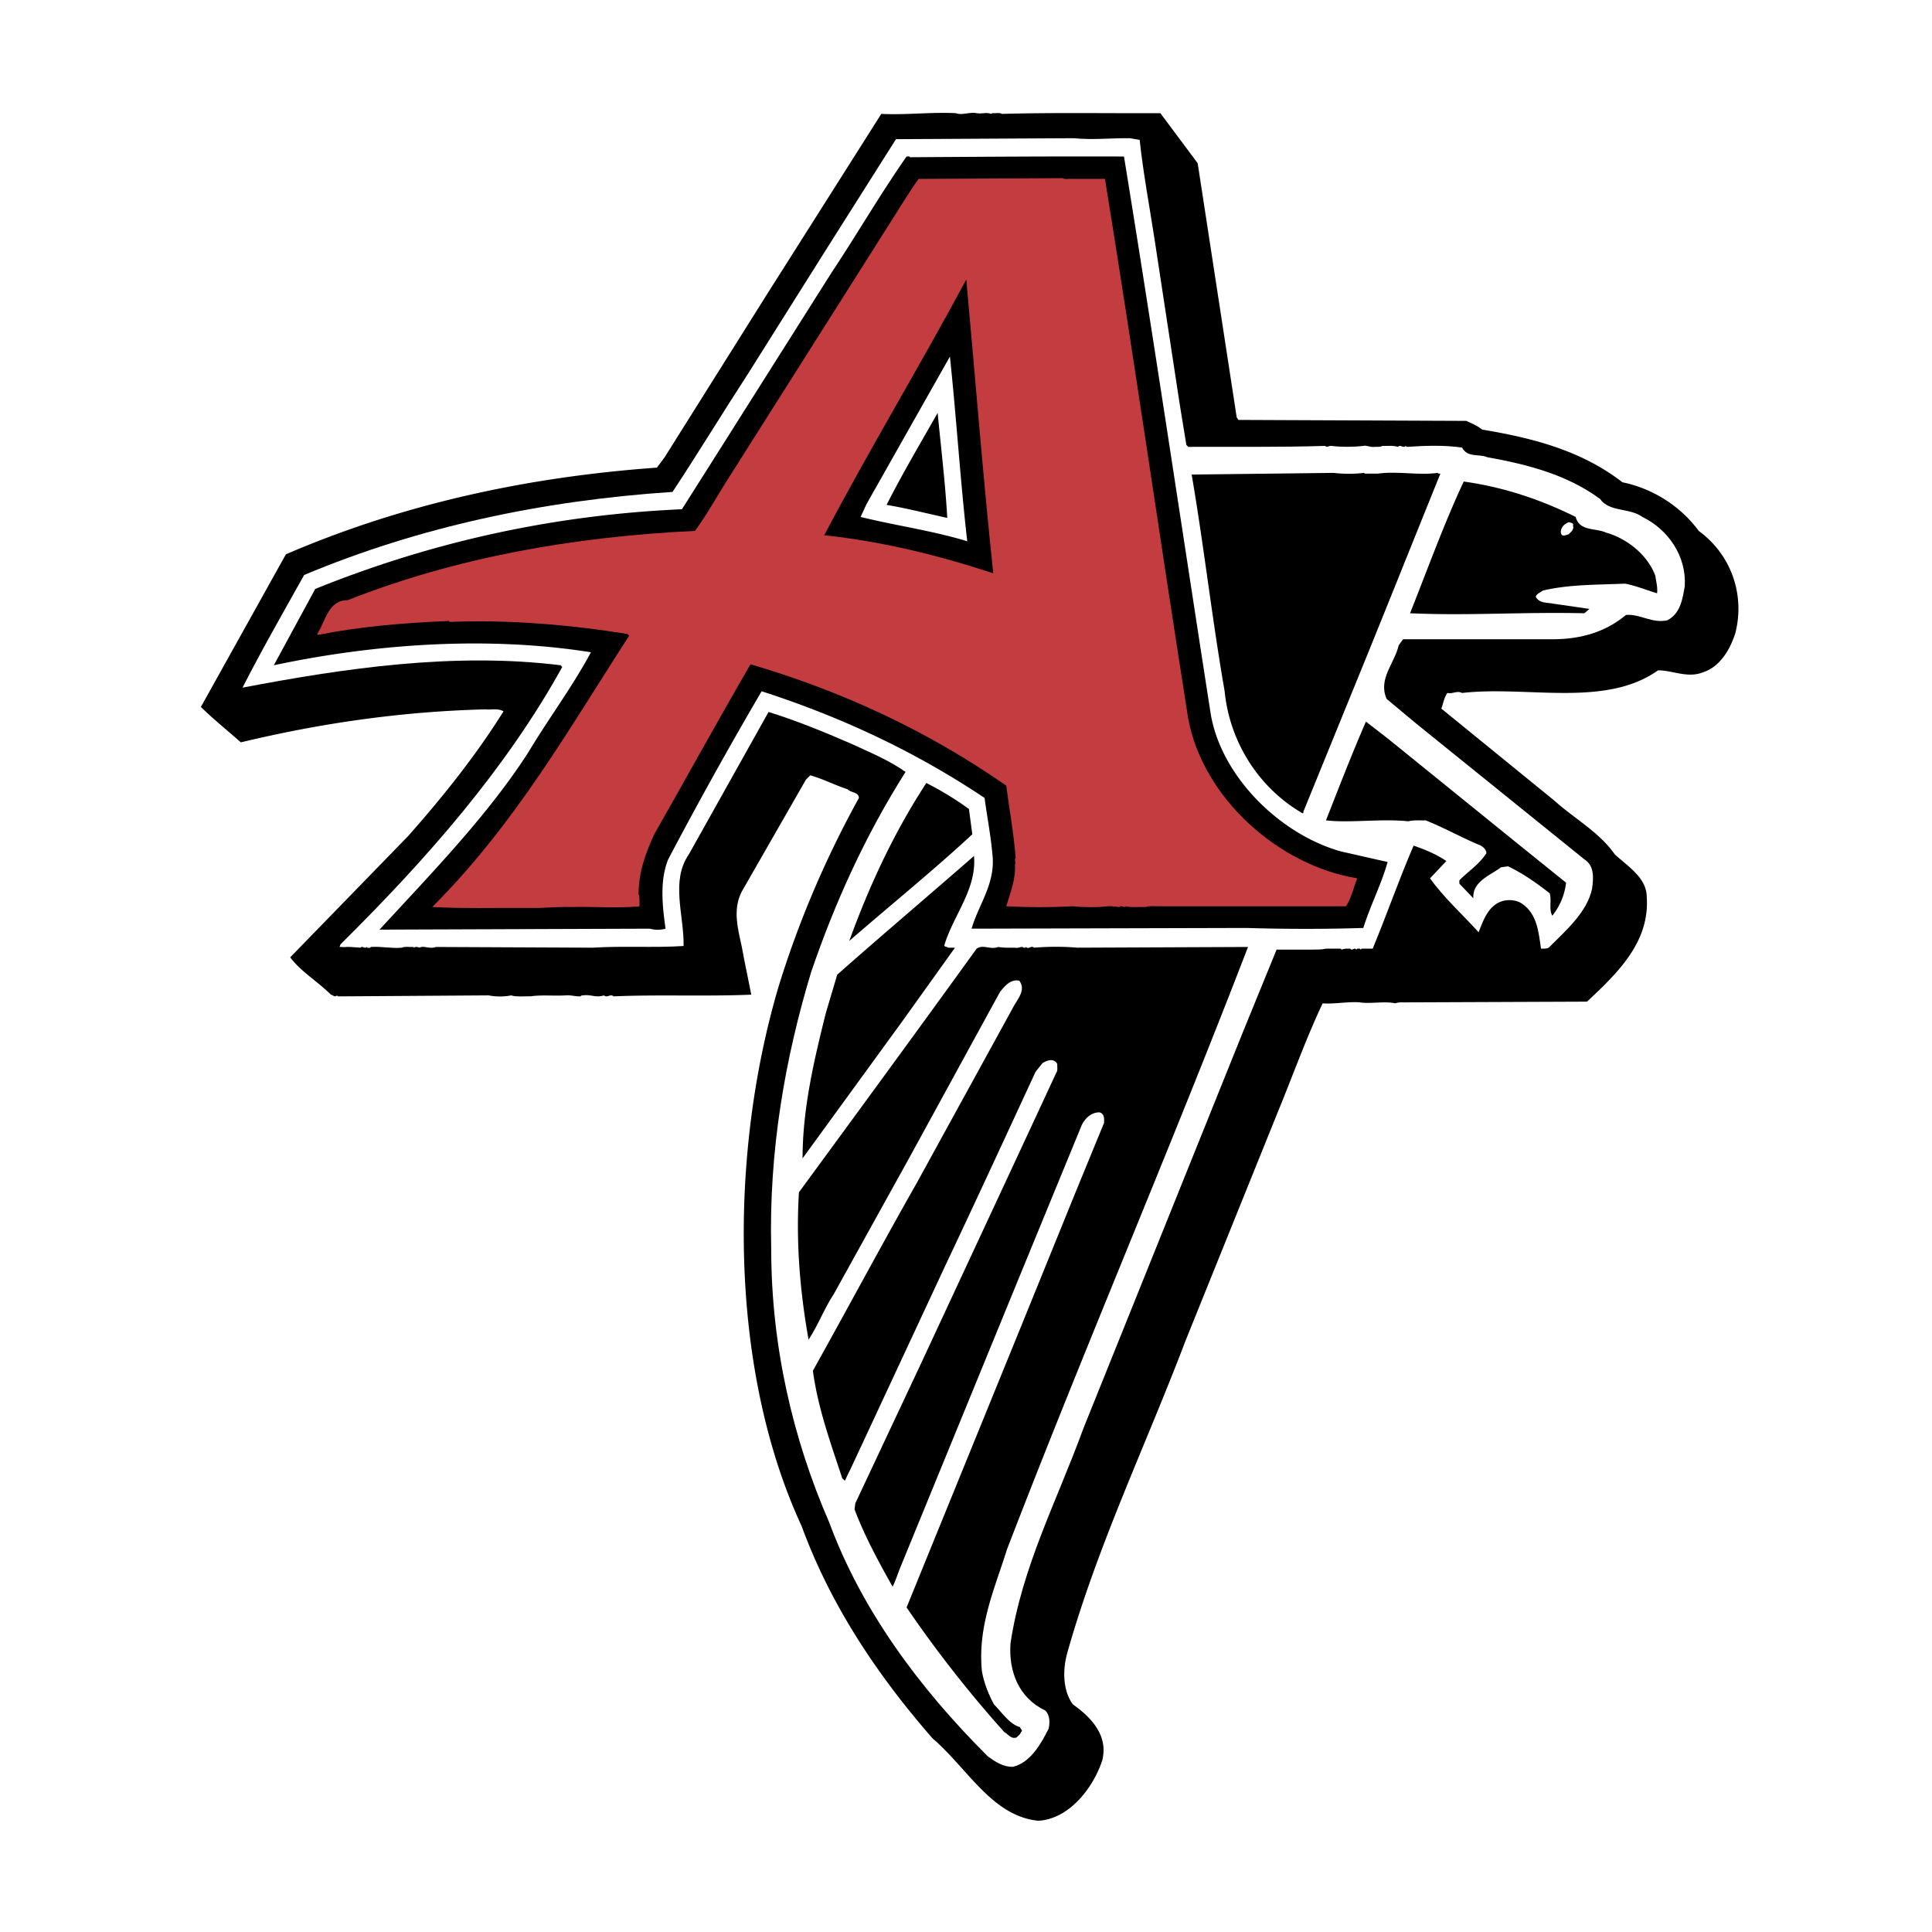
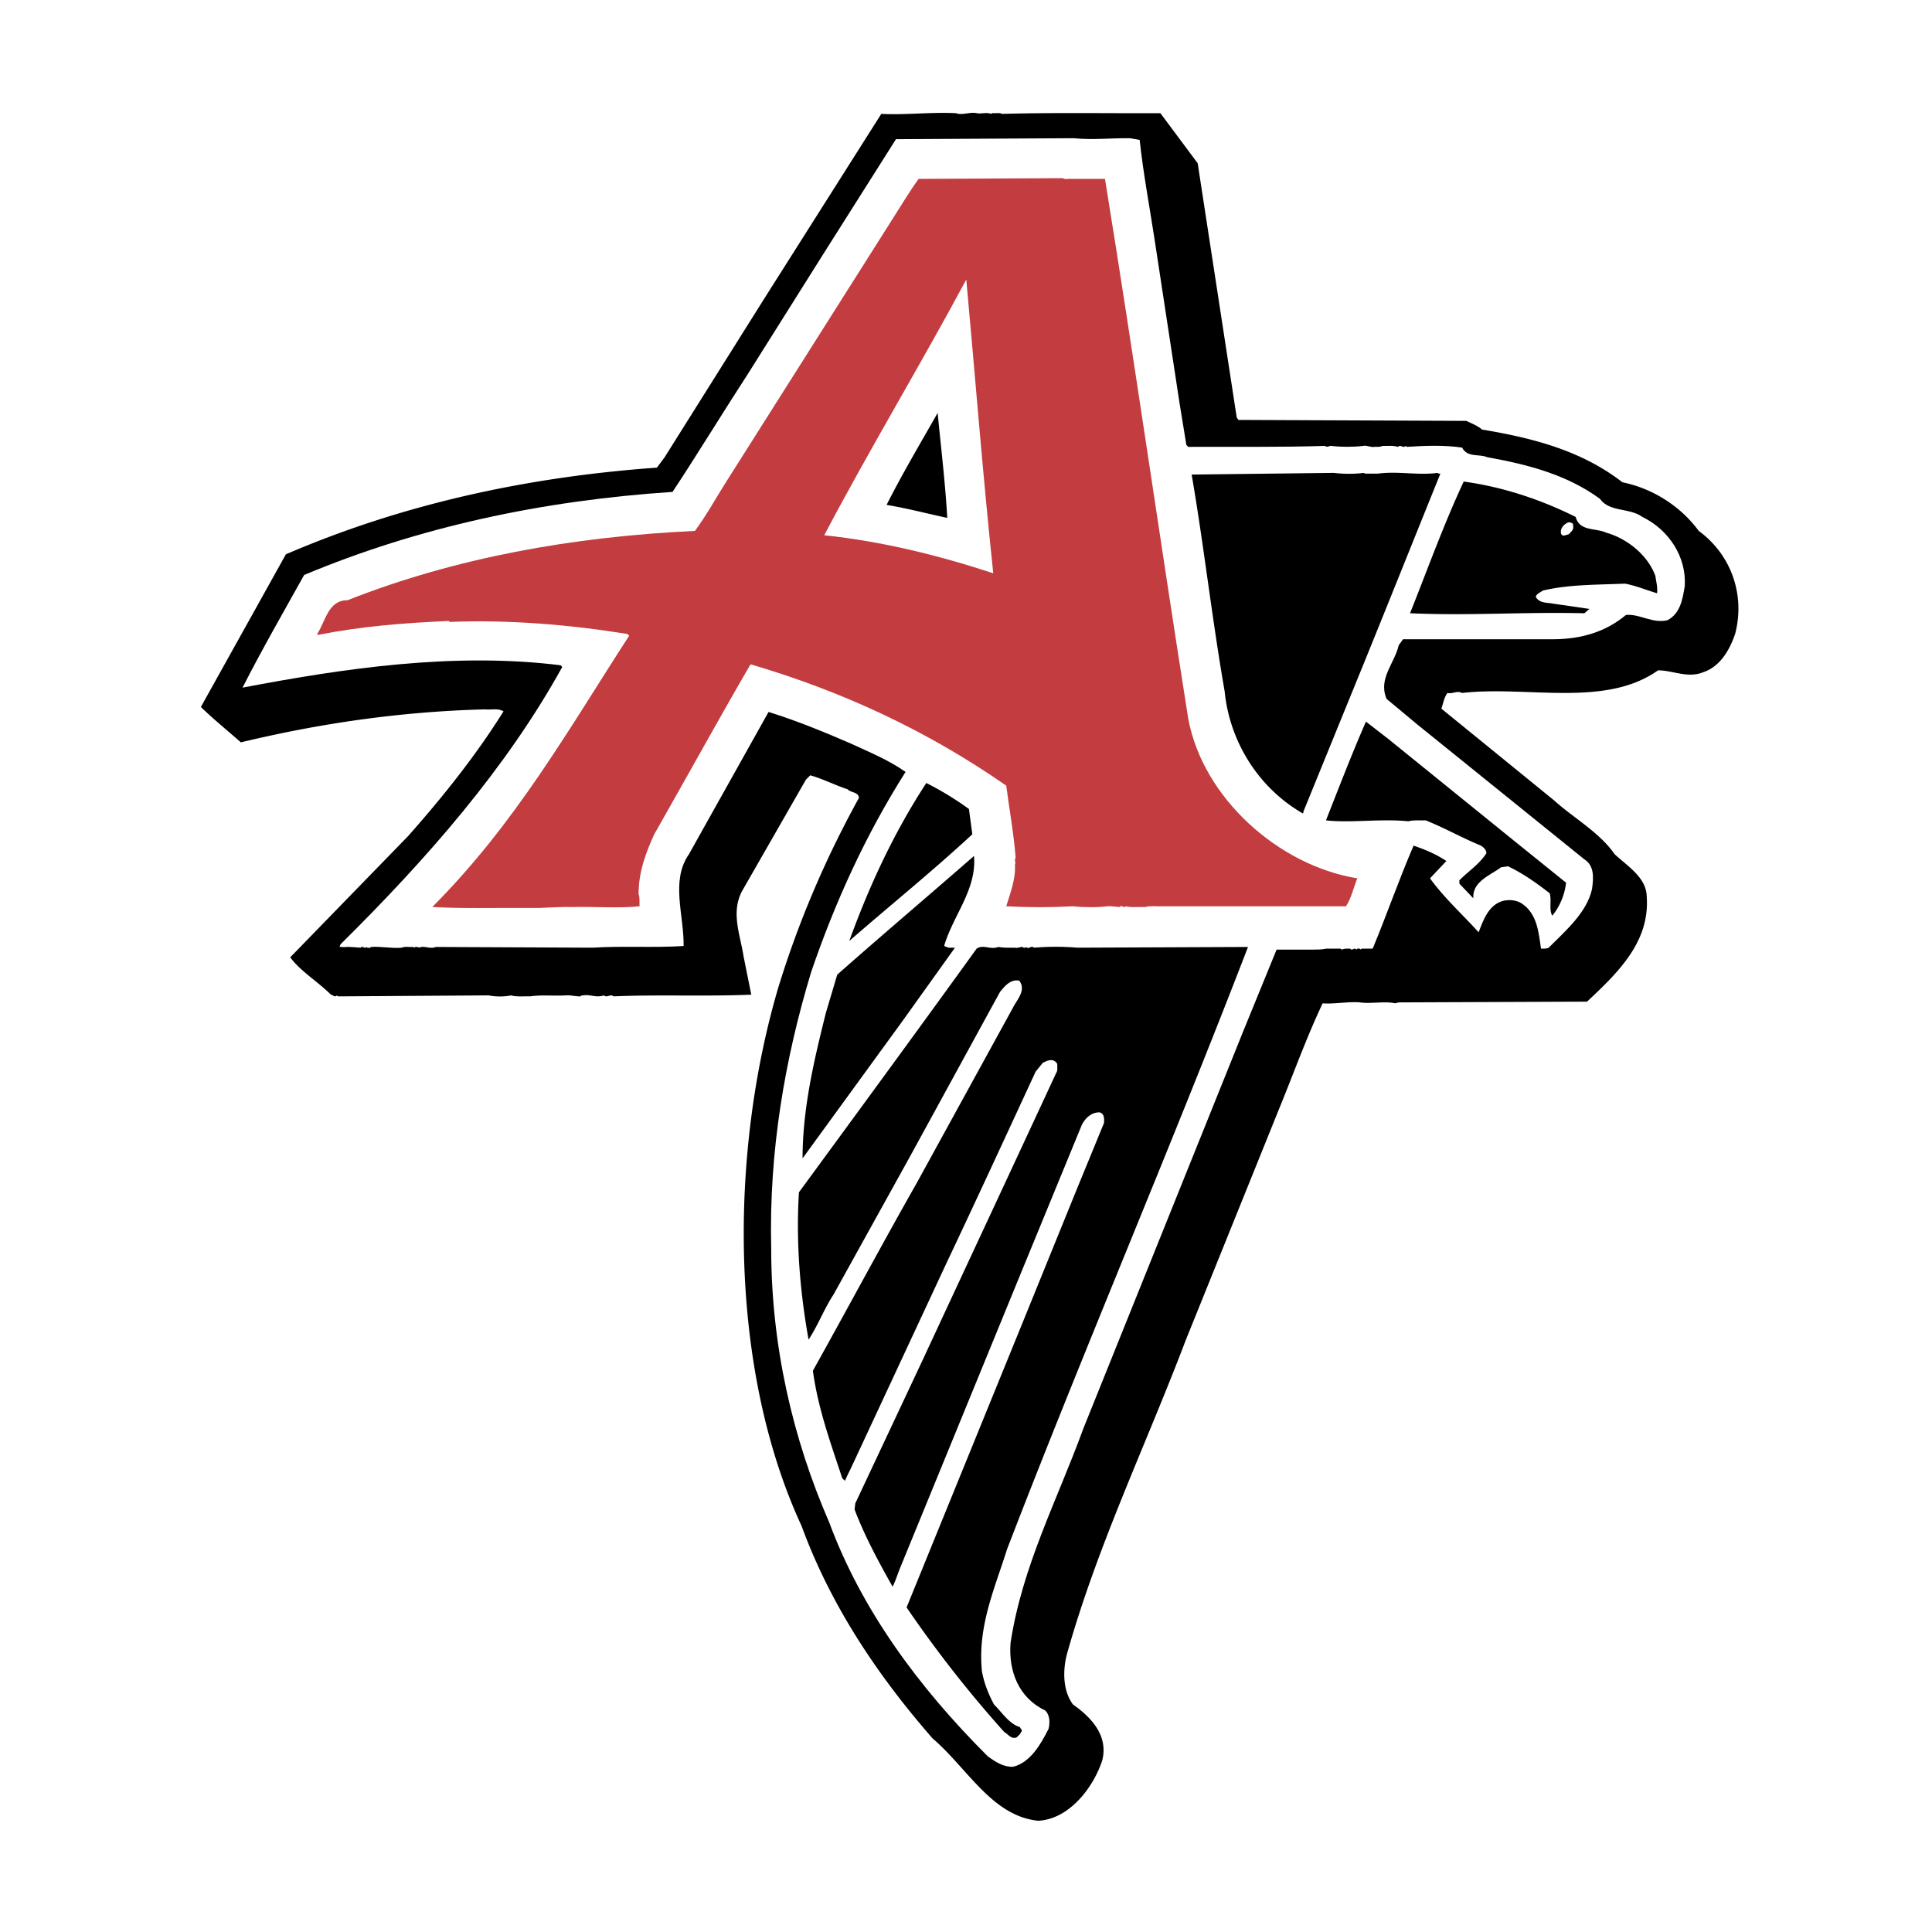
<svg xmlns="http://www.w3.org/2000/svg" width="2500" height="2500" viewBox="0 0 192.756 192.756">
  <g fill-rule="evenodd" clip-rule="evenodd">
    <path fill="#fff" d="M0 0h192.756v192.756H0V0z" />
    <path d="M111.205 8.6l.072-.096c1.656.144 3.17.144 4.852 0 .385.216.648-.024 1.033.192l4.756 6.39c1.393 7.951 2.402 16.095 3.795 24.045l18.354.073c.217 0 .672.071.938-.073 1.729 0 3.098.937 4.684 1.297 4.781.961 9.465 2.234 13.404 5.261 3.051.841 5.957 2.378 8.023 5.189 3.627 2.714 5.164 6.702 4.852 11.074-.984 2.739-1.512 6.246-4.756 7.447a8.864 8.864 0 0 1-5.188.264c-4.541 3.076-10.955 1.61-16.529 2.234 4.254 3.627 8.648 6.774 12.805 10.546 1.609 1.753 3.867 3.363 4.42 5.621 1.297 6.126-3.074 10.833-7.447 14.628-2.738.025-5.02-.07-7.615.072-.912-.264-1.945.217-2.762-.072l-15.133.072-.434.625-2.93 7.424-6.654 16.43-6.318 15.734c-2.883 7.664-6.438 15.014-8.48 23.014-.119.697-.191 1.609.098 2.258 2.162 1.49 3.818 3.916 3.699 6.559-.457 3.771-3.027 7.543-6.654 9.08-2.594.697-5.885.504-7.855-1.561-2.739-2.211-4.661-4.686-7.278-7.256-6.126-6.895-10.811-14.412-13.741-22.652-5.958-13.908-7.327-32.021-3.82-47.492l.529-2.762c-.12-.145-.192-.168-.337-.072-1.345-.168-3.003-.072-4.155-.096-.24-.096-.408.215-.601 0-.24.023-.745-.072-1.057.096-.672-.191-1.538.145-2.234-.096a35.353 35.353 0 0 1-5.021 0l-28.202.096c-2.186-2.354-4.588-4.564-6.558-7.111l11.314-11.675c2.667-3.194 5.621-6.173 7.975-9.584l-.192-.096c-7.423.48-14.605 1.609-21.524 3.387-2.138-1.898-4.444-3.916-6.582-5.813 3.219-6.03 6.582-11.987 9.873-17.969 11.579-5.141 24.095-8.071 37.354-9.176l.528-.529 14.87-23.589L86.558 8.6l24.214-.096c.144.288.263-.192.433.096z" fill="#fff" />
    <path d="M95.374 11.291c.577.24 1.417-.144 2.066 0 .529.096.912-.12 1.465.072.049-.096.193-.072.266-.072.143.024.576-.072.793.072 5.213-.145 10.426-.048 15.807-.072l3.723 4.996c1.297 8.456 2.594 16.888 3.891 25.344l.17.264 22.748.096c.527.264 1.08.456 1.561.865 5.045.841 9.922 2.09 14.006 5.261 2.955.601 5.764 2.331 7.615 4.853 3.314 2.426 4.635 6.486 3.627 10.282-.529 1.561-1.49 3.267-3.195 3.819-1.537.625-3.027-.192-4.492-.192-5.285 3.748-13.043 1.514-19.553 2.258-.506-.264-.938.12-1.467 0-.336.48-.408 1.033-.6 1.562l11.242 9.152c1.992 1.802 4.516 3.171 6.053 5.381 1.297 1.202 3.172 2.33 3.195 4.228.312 4.444-2.738 7.472-5.957 10.474l-17.992.072c-.266.023-.816-.049-1.129.096-1.105-.24-2.428.072-3.557-.096-1.08-.096-2.617.191-3.699.096-1.658 3.508-2.955 7.158-4.42 10.715l-9.248 22.916c-3.965 10.449-8.816 20.49-11.844 31.301-.432 1.633-.408 3.676.602 5.021 1.801 1.273 3.531 3.074 2.93 5.549-.863 2.689-3.266 5.885-6.389 6.053-4.613-.455-7.063-5.236-10.546-8.215-5.693-6.51-10.257-13.5-13.068-21.188-7.254-15.662-7.254-36.994-2.331-53.713 2.018-6.583 4.708-12.876 8.048-18.93-.024-.601-.793-.504-1.129-.864-1.249-.408-2.45-1.033-3.724-1.394l-.433.433-6.39 11.146c-1.104 2.139-.168 4.325.168 6.486l.769 3.819c-4.54.193-9.321-.023-13.741.17-.336-.289-.624.191-.961-.098-.792.266-1.345-.119-2.065 0-.097 0-.216 0-.265.098-.48.023-1.009-.145-1.465-.098-1.201.072-2.402-.072-3.555.098-.504-.025-1.417.07-1.897-.098a5.914 5.914 0 0 1-2.258 0l-14.702.098c-.144-.025-.336.07-.433-.098-.192.24-.408-.047-.6-.072-1.321-1.32-3.003-2.305-4.06-3.723l11.771-12.106c3.531-3.988 6.798-8.096 9.513-12.443-.625-.336-1.226-.12-1.826-.192-8.504.216-16.576 1.417-24.382 3.291-1.273-1.129-2.763-2.33-3.988-3.531 2.835-5.093 5.646-10.137 8.48-15.229 11.482-4.949 23.878-7.712 37.018-8.648l.769-1.033 10.111-16.1 11.506-18.16c2.523.12 4.902-.193 7.448-.072z" />
    <path d="M112.742 13.789l.961.167c.359 3.315.961 6.511 1.465 9.777l2.521 16.527.674 4.131.191.193c4.66-.024 9.057.048 13.645-.096.193.192.408-.024.625 0 1.01.12 2.162.12 3.195 0 .312-.097.695.168 1.129.096.145-.024.553.048.768-.096.529.023.986-.072 1.562.096.264-.289.504.192.768-.096l.098.096c1.896-.121 3.699-.193 5.525.072.551 1.033 1.68.601 2.521.961 4.012.72 7.928 1.729 11.242 4.156.938 1.345 2.955.865 4.229 1.802 2.617 1.273 4.42 3.963 4.227 6.918-.215 1.273-.432 2.715-1.729 3.387-1.49.36-2.738-.649-4.133-.528-2.041 1.706-4.467 2.402-7.182 2.426h-15.062l-.432.601c-.408 1.802-2.09 3.363-1.201 5.356l3.027 2.522 16.693 13.477c1.033.648.914 1.897.77 2.955-.504 2.331-2.617 4.156-4.324 5.861-.217.121-.504.096-.768.096-.24-1.658-.385-3.459-1.898-4.492-.529-.36-1.297-.433-1.922-.264-1.418.408-1.945 1.922-2.402 3.123-1.561-1.73-3.459-3.435-4.852-5.381l1.633-1.729c-.961-.648-2.139-1.153-3.268-1.537-1.465 3.387-2.666 6.87-4.084 10.281h-1.104l-.098.096c-.07-.168-.24-.072-.336-.096l-.096.096c-.191-.289-.408.192-.6-.096-.385 0-.553-.024-.865.096-.049-.048-.096-.121-.168-.096h-1.395c-.479.12-.863.072-1.297.096h-3.627l-3.387 8.288-15.902 39.516c-2.57 7.062-6.102 13.74-7.256 21.379-.215 2.811.816 5.479 3.459 6.727.48.457.48 1.225.338 1.826-.721 1.441-1.803 3.387-3.557 3.795-.984.025-1.754-.504-2.498-1.033-6.966-6.941-12.635-14.701-15.831-23.348-3.651-8.385-5.789-17.633-5.789-27.314-.24-9.729 1.37-18.953 3.987-27.602 2.379-6.966 5.43-13.668 9.417-19.961-1.657-1.178-3.651-1.994-5.525-2.859-2.667-1.153-5.357-2.258-8.144-3.123L68.733 85.23c-1.85 2.667-.48 6.054-.529 9.153-2.979.192-6.077-.024-9.08.168l-15.639-.072c-.48.216-1.057-.072-1.465 0-.192.168-.505-.145-.697.072-.048-.096-.168-.072-.264-.072-.216.023-.697-.072-.961.072-1.081.096-2.018-.144-3.099-.072-.072.144-.24.072-.36.072l-.072-.072c-.168.24-.408-.168-.601.072-.504-.024-.913-.096-1.489-.072-.096.048-.384-.024-.601 0l.096-.264c8.648-8.552 16.552-17.584 22.125-27.674l-.168-.168c-10.666-1.321-21.644.312-31.733 2.234 1.921-3.771 4.06-7.495 6.149-11.242 11.41-4.78 23.71-7.423 36.754-8.288 2.57-3.892 4.972-7.855 7.519-11.771l7.615-12.107 7.158-11.314 17.729-.096c1.923.192 3.773-.024 5.622 0z" fill="#fff" />
    <path d="M99.602 94.479c.576.096 1.01.072 1.658.072.312.072.527-.096.768-.072.049.096.168.072.266.072l.07-.072c.266.288.529-.192.793.072 1.49-.12 2.932-.12 4.324 0l16.936-.072h.096c-7.758 20.154-16.287 39.949-24.045 60.103-1.225 3.916-2.955 7.688-2.498 12.18.215 1.176.648 2.258 1.201 3.291.793.791 1.537 1.969 2.594 2.258.023.168.336.336.096.504-.047.217-.287.361-.432.529-.576.191-.816-.312-1.225-.529a119.3 119.3 0 0 1-9.754-12.443l11.314-27.77 5.621-13.836 2.762-6.727c.025-.408.049-.914-.432-1.057-.84-.025-1.49.623-1.801 1.297l-6.15 14.965-11.939 29.139c-.264.648-.456 1.299-.769 1.922-1.417-2.521-2.787-5.045-3.796-7.711l.072-.6 6.75-14.365c4.42-9.514 8.888-19.074 13.308-28.611.168-.24.072-.576.096-.863-.359-.625-1.008-.361-1.465-.096l-.697.863c-2.979 6.438-5.957 12.9-8.983 19.289l-9.513 20.42c-.192.359-.36.744-.529 1.105l-.264-.24c-1.153-3.508-2.426-6.967-2.931-10.738 3.484-6.246 6.846-12.539 10.378-18.762l9.584-17.463c.408-.818 1.346-1.73.625-2.691-.865-.168-1.441.529-1.922 1.129-3.026 5.525-6.053 11.074-9.08 16.6l-7.519 13.572c-.961 1.465-1.537 3.051-2.498 4.516-.841-4.707-1.273-9.656-.961-14.701 5.934-8.096 11.867-16.191 17.728-24.31.674-.457 1.346.143 2.163-.169zm-5.357-.264c-.12.312.24.192.336.336h.697l-5.261 7.352-9.945 13.668c0-4.973 1.153-9.824 2.33-14.533l1.129-3.795c4.564-4.037 9.057-7.832 13.645-11.844.287 3.29-2.018 5.861-2.931 8.816zm2.426-13.501l.337 2.523c-3.964 3.675-8.192 7.086-12.276 10.642 1.994-5.501 4.444-10.786 7.687-15.759a30.978 30.978 0 0 1 4.252 2.594zm54.747 3.459l4.828 3.892a6.394 6.394 0 0 1-1.369 3.291c-.361-.553-.049-1.562-.266-2.234-1.32-1.033-2.689-1.994-4.154-2.69l-.697.096c-1.082.817-2.883 1.417-2.762 3.099l-1.395-1.465v-.336c.961-.961 1.945-1.562 2.691-2.69.023-.409-.434-.745-.77-.865-1.777-.744-3.482-1.705-5.285-2.426-.48.024-1.201-.048-1.729.096-2.738-.288-5.789.192-8.217-.096 1.299-3.291 2.57-6.606 3.988-9.849l2.234 1.73 12.903 10.447zm5.789-32.597c.385 1.465 1.994 1.081 3.025 1.562 2.066.576 4.156 2.21 4.926 4.323.072.577.24 1.105.168 1.73-1.057-.312-2.066-.745-3.195-.96-2.787.12-5.645.072-8.215.696-.24.192-.576.288-.697.601.336.672 1.105.576 1.73.697l3.627.528-.506.432c-6.27-.144-11.385.265-17.391 0 1.754-4.396 3.387-8.936 5.357-13.14 3.987.552 7.687 1.801 11.171 3.531zm-21.115-4.396c.047.096.191.072.264.072h1.129c1.994-.264 3.988.192 5.957-.072.049.096.193.072.266.072-2.428 6.005-4.83 12.011-7.256 17.993l-6.414 15.734c.025.097-.023.145-.072.169-4.492-2.595-7.303-7.255-7.783-12.18-1.248-7.159-2.064-14.461-3.291-21.62l14.174-.168a12.87 12.87 0 0 0 3.026 0zm-41.583 4.491c-2.018-.432-4.011-.96-6.053-1.297 1.562-3.099 3.363-6.126 5.093-9.177.335 3.484.768 7.039.96 10.474z" />
-     <path d="M96.502 54.001c-3.459-1.057-7.134-1.561-10.641-2.426l.6-1.297 8.312-14.702c.649 6.102 1.033 12.324 1.729 18.425zm-5.716-38.314c7.23-.048 14.052-.096 21.355-.072 3.004 18.473 5.766 37.066 8.648 55.587 1.057 6.342 7.014 12.106 13.068 13.765 1.537.336 3.051.696 4.588 1.032-.648 2.282-1.73 4.349-2.426 6.583-3.627.12-7.832.12-11.676 0l-27.24.072h-.168c.721-2.474 2.45-4.564 2.067-7.519-.168-1.874-.529-3.699-.77-5.525-6.966-4.66-14.414-8.119-22.244-10.642a423.776 423.776 0 0 0-9.321 16.768c-.865 2.114-.577 4.684-.265 6.918a2.855 2.855 0 0 1-1.561 0l-26.904.096h-.072c5.261-5.718 10.834-11.435 14.87-17.729 2.018-3.363 4.396-6.534 6.222-9.945-10.45-1.657-21.692-.816-31.637 1.297l4.131-7.615c11.411-4.612 23.542-7.375 36.585-7.951l4.06-6.415 10.81-17.103c2.571-3.868 4.924-7.927 7.543-11.675.096.025.264-.072.337.073z" />
    <path d="M99.098 57.197c-5.406-1.778-11.002-3.171-16.864-3.796 4.516-8.575 9.584-16.959 14.173-25.511.888 9.681 1.657 19.578 2.691 29.307zm7.855-39.348h3.291c2.906 17.896 5.477 35.96 8.311 53.881 1.49 7.927 9.033 14.629 16.863 15.902-.385.937-.576 1.946-1.129 2.787h-18.592c-.361.024-.986-.072-1.395.072-.553-.024-1.488.072-1.994-.072-.168.241-.408-.192-.6.072-.289 0-.889-.12-1.201-.072-1.01.12-2.354.12-3.459 0-2.283.12-4.396.12-6.654 0 .408-1.345.961-2.738.865-4.156.119-.192-.096-.456.072-.696-.193-2.451-.625-4.78-.938-7.183-7.903-5.501-16.431-9.44-25.512-12.107-3.267 5.621-6.39 11.314-9.608 16.96-.841 1.85-1.562 3.747-1.562 5.957.145.36.072.913.097 1.225-2.019.216-4.54.024-6.654.072-1.177-.024-2.162.048-3.387.096h-1.465c-2.931-.024-6.174.072-9.176-.096 8.288-8.288 13.645-17.8 19.65-27.073l-.192-.168c-5.669-.913-11.747-1.442-17.728-1.201l-.072-.096c-4.468.192-8.864.552-13.068 1.393l-.072-.096c.817-1.201 1.081-3.388 3.027-3.364 10.762-4.251 22.485-6.341 34.664-6.918 1.201-1.633 2.138-3.363 3.195-5.021L88.889 22.1c.913-1.418 1.754-2.859 2.763-4.252l14.365-.072c.358.169.528.024.936.073z" fill="#c23c40" />
    <path d="M156.941 52.44c.121.408-.191.601-.432.864-.312.072-.625.289-.768-.072-.121-.528.336-.984.768-1.129.169.025.528.073.432.337z" fill="#fff" />
  </g>
</svg>